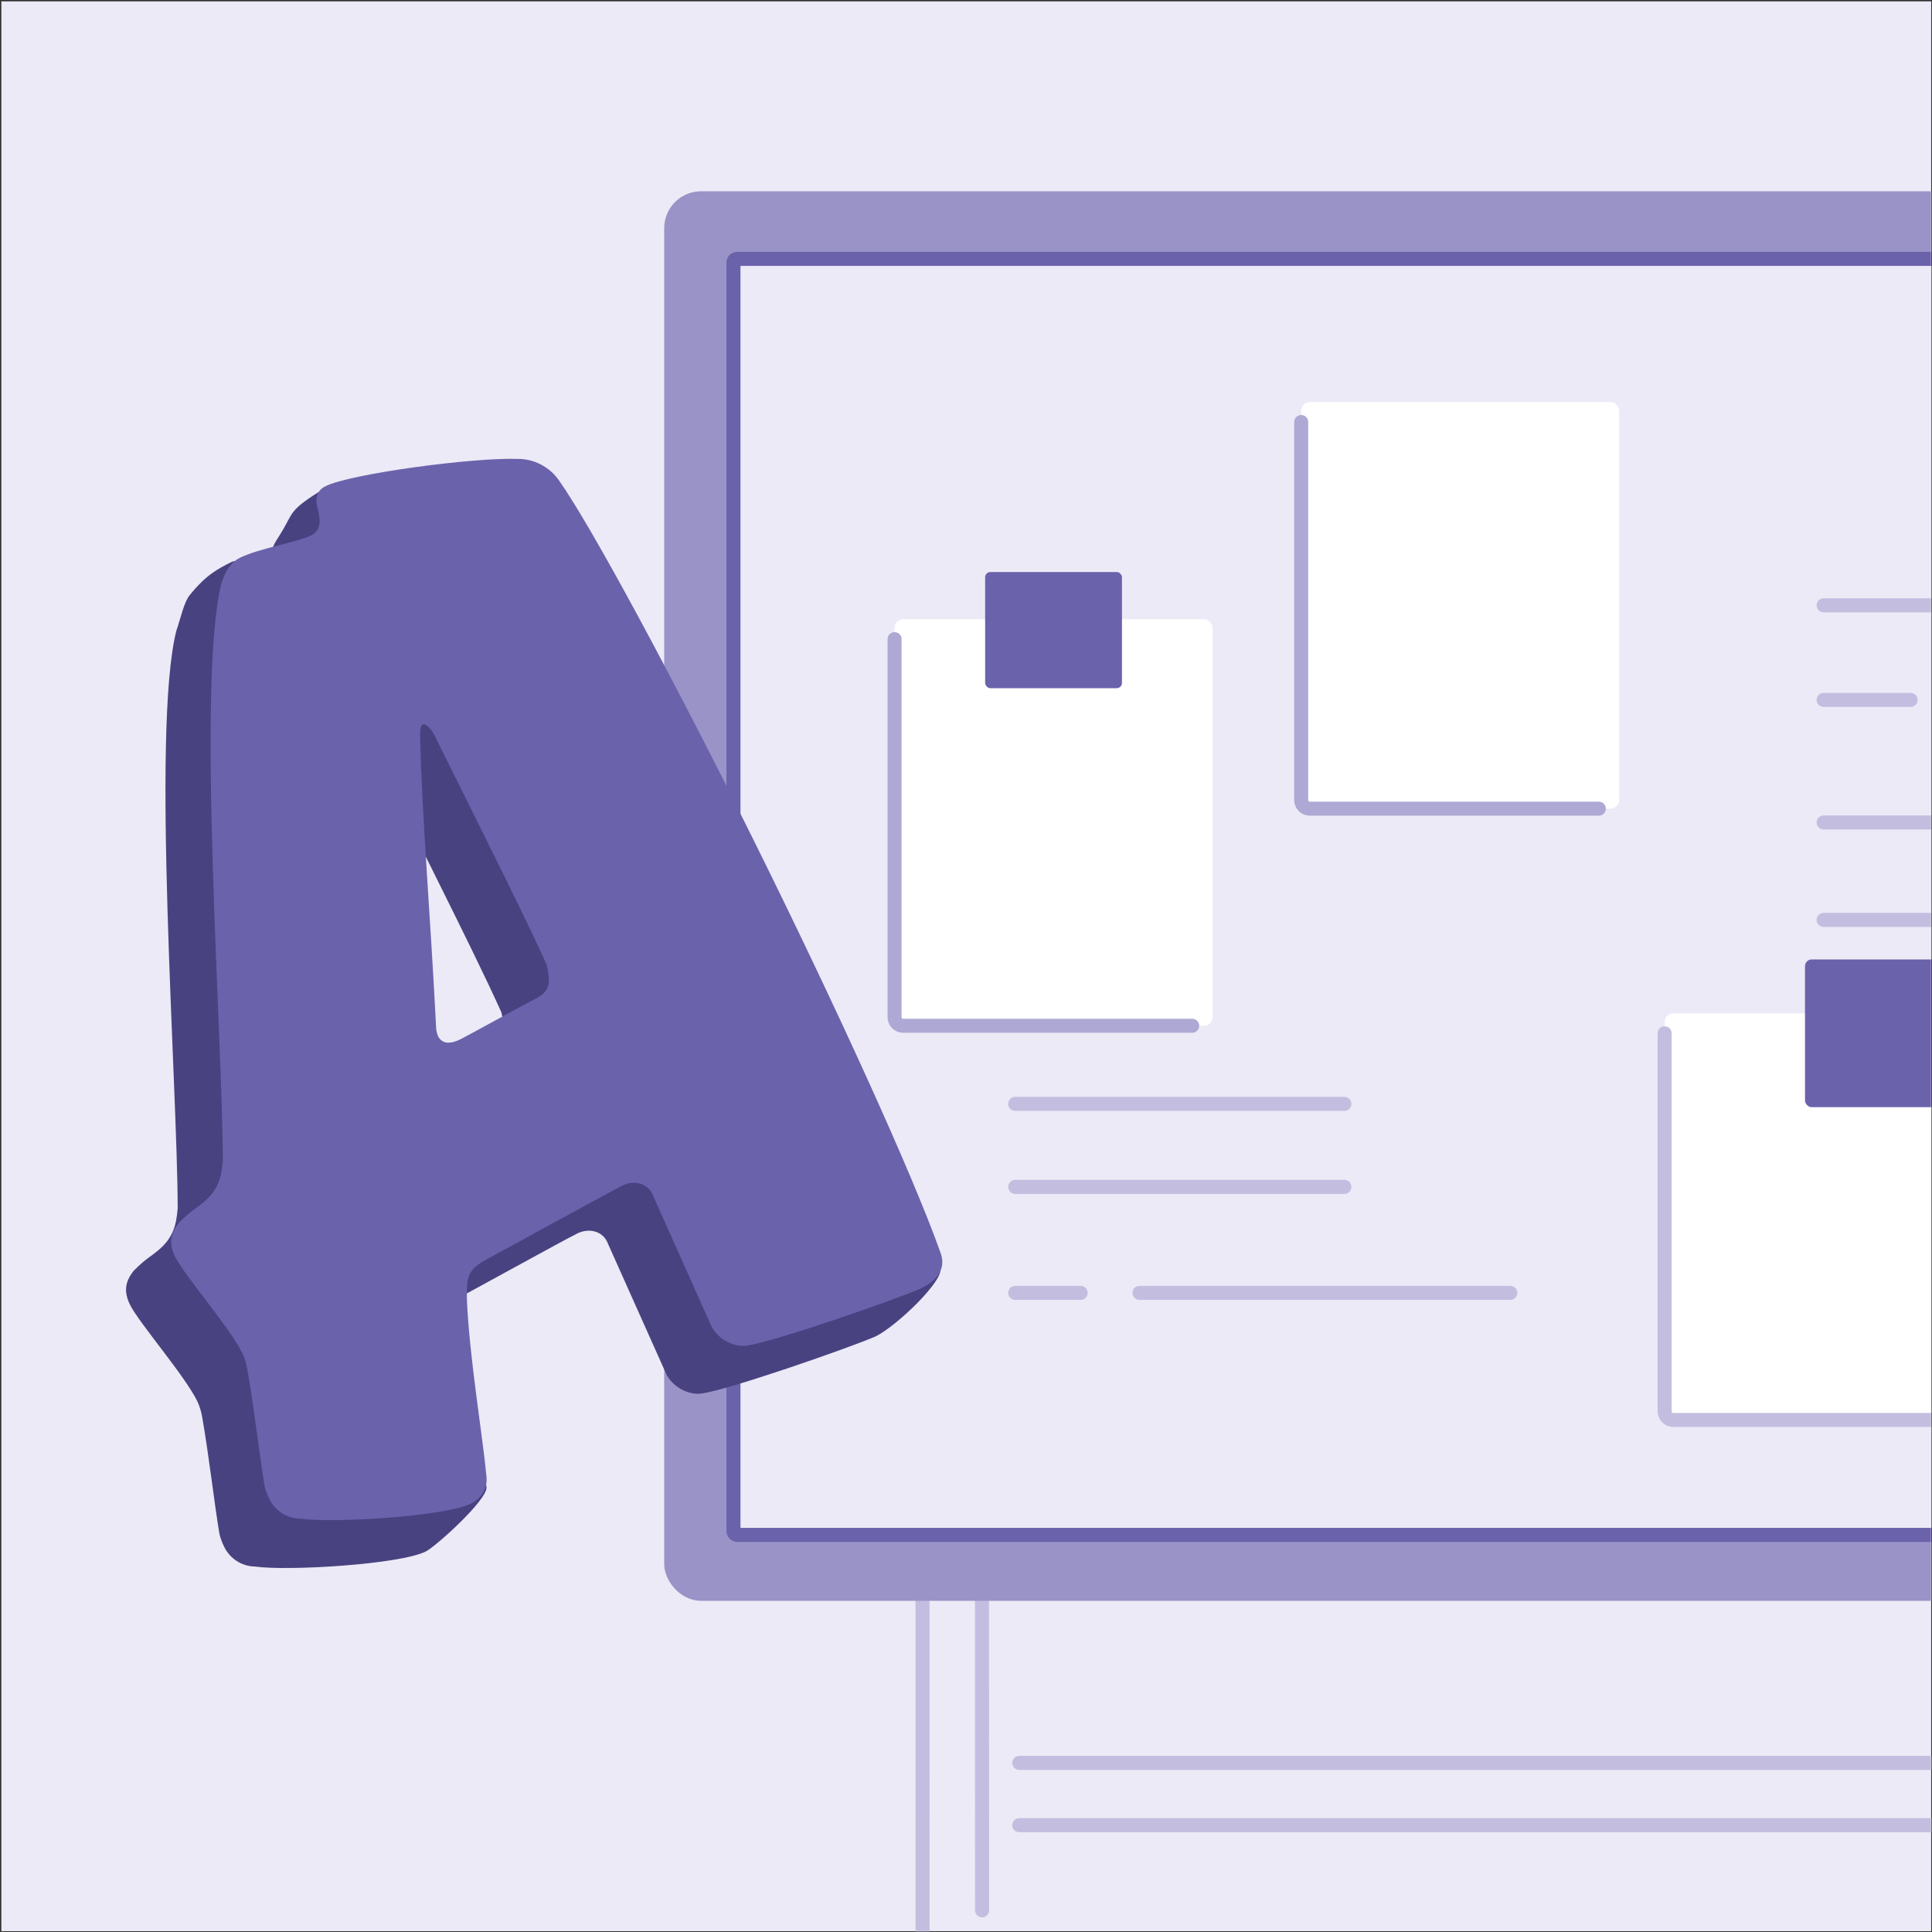
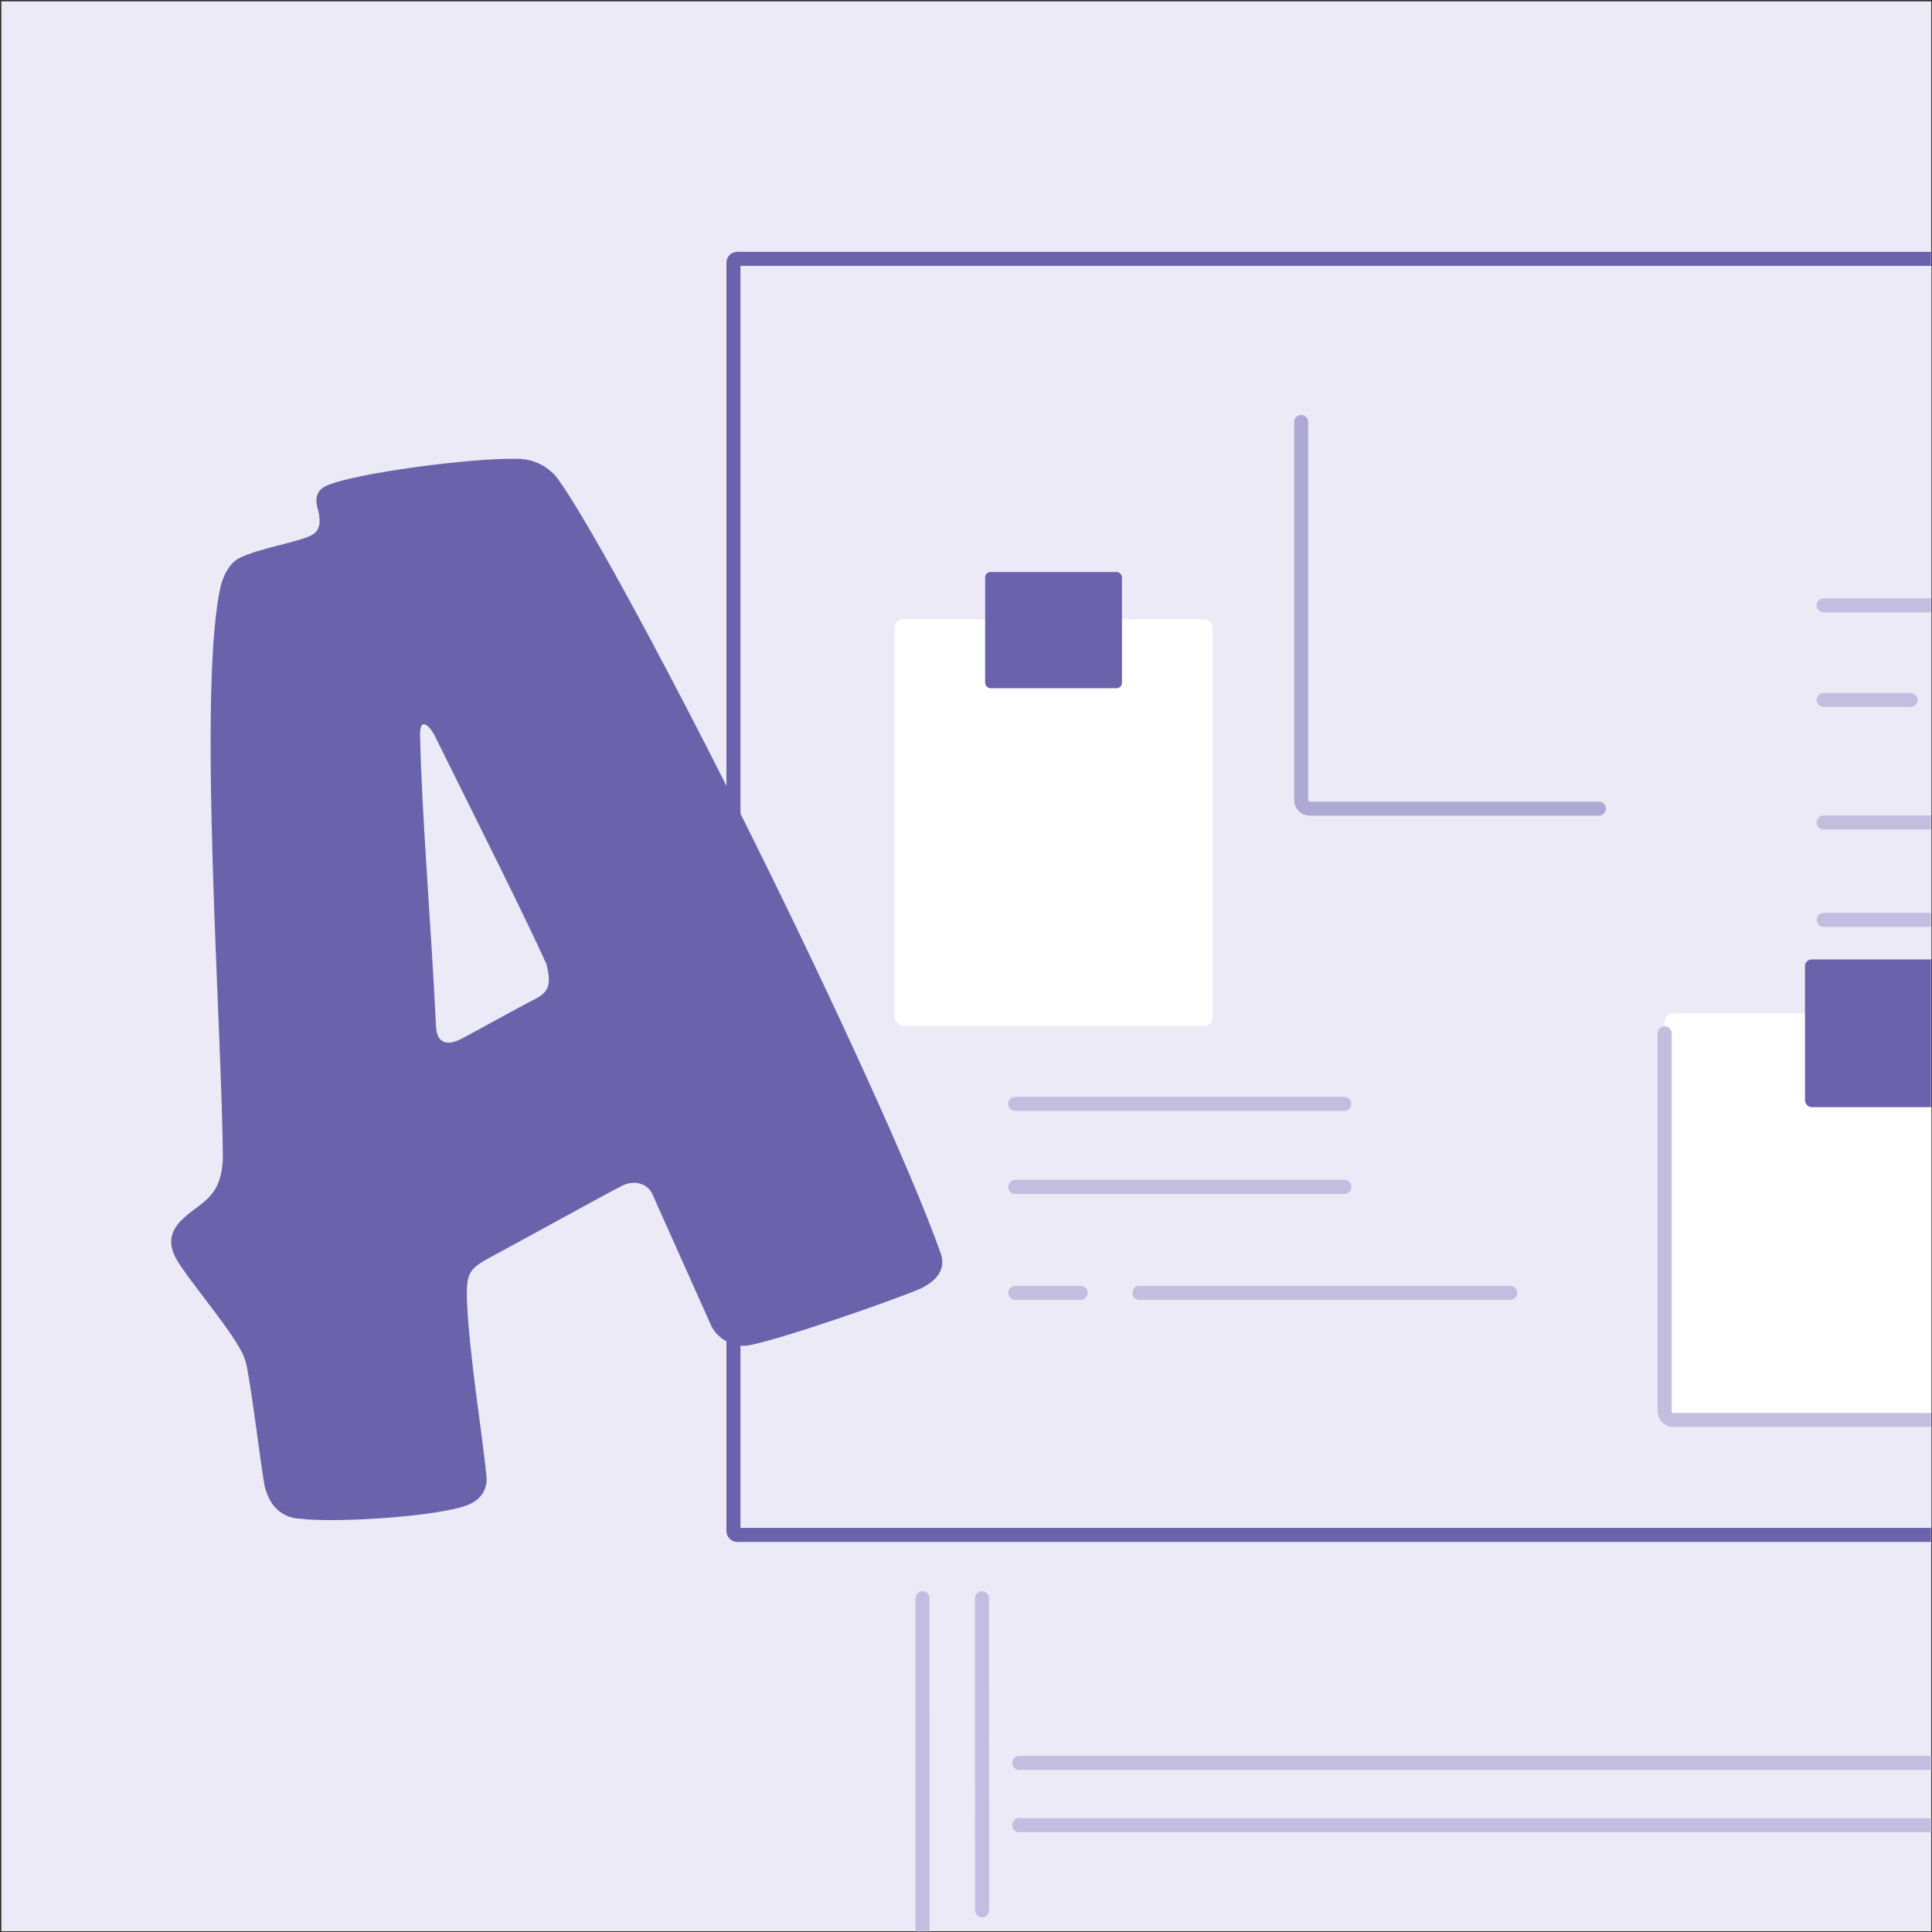
<svg xmlns="http://www.w3.org/2000/svg" xmlns:xlink="http://www.w3.org/1999/xlink" width="901" height="901" viewBox="0 0 901 901">
  <rect x="0" y="0" width="901" height="901" fill="#333333" stroke="none" />
  <defs>
    <rect id="a" width="900" height="900" x="0" y="0" />
  </defs>
  <g fill="none" fill-rule="evenodd" transform="translate(.628 .628)">
    <rect width="900" height="900" fill="#EBEAF6" fill-rule="nonzero" />
    <mask id="b" fill="#fff">
      <use xlink:href="#a" />
    </mask>
    <g mask="url(#b)">
      <g transform="translate(312.4 91.848)">
        <line x1="674.561" x2="162.307" y1="758.71" y2="758.71" stroke="#C3BEE0" stroke-linecap="round" stroke-linejoin="round" stroke-width="6.545" />
        <line x1="162.307" x2="753.319" y1="729.66" y2="729.66" stroke="#C3BEE0" stroke-linecap="round" stroke-linejoin="round" stroke-width="6.545" />
        <line x1="117.296" x2="117.198" y1="1168.808" y2="652.878" stroke="#C3BEE0" stroke-linecap="round" stroke-linejoin="round" stroke-width="6.545" />
        <line x1="144.938" x2="144.97" y1="652.878" y2="798.416" stroke="#C3BEE0" stroke-linecap="round" stroke-linejoin="round" stroke-width="6.545" />
-         <rect width="922.827" height="650.81" fill="#9993C8" fill-rule="nonzero" stroke="#9993C8" stroke-linecap="round" stroke-linejoin="round" stroke-width="6.545" rx="13.923" />
        <rect width="864.779" height="595.093" x="29.024" y="28.247" fill="#EBEAF6" fill-rule="nonzero" stroke="#6B62AC" stroke-linecap="round" stroke-linejoin="round" stroke-width="6.545" rx="1.739" />
        <line x1="537.433" x2="664.947" y1="189.828" y2="189.828" stroke="#C3BEE0" stroke-linecap="round" stroke-linejoin="round" stroke-width="6.545" />
        <line x1="537.433" x2="601.19" y1="336.528" y2="336.528" stroke="#C3BEE0" stroke-linecap="round" stroke-linejoin="round" stroke-width="6.545" />
        <line x1="537.433" x2="578.001" y1="233.931" y2="233.931" stroke="#C3BEE0" stroke-linecap="round" stroke-linejoin="round" stroke-width="6.545" />
        <line x1="537.433" x2="706.934" y1="291.087" y2="291.087" stroke="#C3BEE0" stroke-linecap="round" stroke-linejoin="round" stroke-width="6.545" />
        <line x1="160.427" x2="313.937" y1="422.314" y2="422.314" stroke="#C3BEE0" stroke-linecap="round" stroke-linejoin="round" stroke-width="6.545" />
        <line x1="160.427" x2="313.937" y1="461.033" y2="461.033" stroke="#C3BEE0" stroke-linecap="round" stroke-linejoin="round" stroke-width="6.545" />
        <line x1="218.372" x2="391.31" y1="510.47" y2="510.47" stroke="#C3BEE0" stroke-linecap="round" stroke-linejoin="round" stroke-width="6.545" />
        <line x1="160.427" x2="190.93" y1="510.47" y2="510.47" stroke="#C3BEE0" stroke-linecap="round" stroke-linejoin="round" stroke-width="6.545" />
-         <rect width="148.291" height="189.627" x="293.793" y="95.015" fill="#FFF" fill-rule="nonzero" rx="4" />
        <path stroke="#ADA9D4" stroke-linecap="round" stroke-linejoin="round" stroke-width="6.545" d="M293.793,104.335 L293.793,280.642 C293.793,282.851 295.584,284.642 297.793,284.642 L432.586,284.642" />
        <rect width="148.291" height="189.627" x="463.287" y="380.099" fill="#FFF" fill-rule="nonzero" rx="4" />
        <path stroke="#C3BEE0" stroke-linecap="round" stroke-linejoin="round" stroke-width="6.545" d="M463.287,389.419 L463.287,565.726 C463.287,567.935 465.078,569.726 467.287,569.726 L602.081,569.726" />
        <rect width="148.291" height="189.627" x="104.158" y="196.273" fill="#FFF" fill-rule="nonzero" rx="4" />
-         <path stroke="#ADA9D4" stroke-linecap="round" stroke-linejoin="round" stroke-width="6.545" d="M104.158,205.593 L104.158,381.9 C104.158,384.109 105.948,385.9 108.158,385.9 L242.951,385.9" />
        <rect width="81.136" height="68.895" x="528.743" y="354.972" fill="#6B62AC" fill-rule="nonzero" rx="3.113" />
        <rect width="63.807" height="54.18" x="146.399" y="174.289" fill="#6B62AC" fill-rule="nonzero" rx="2.448" />
      </g>
    </g>
-     <path fill="#494281" fill-rule="nonzero" d="M239.013,245.759 C254.371,267.587 292.56,338.485 329.828,413.615 C367.099,488.75 424.648,553.399 437.836,590.642 C439.939,596.396 417.509,617.764 407.815,622.573 C395.395,627.975 339.377,647.462 326.665,649.234 C320.312,650.122 313.064,646.168 310.058,640.109 C309.759,639.506 282.424,578.315 282.424,578.315 C280.021,573.469 273.979,571.939 268.527,574.644 C261.862,577.95 222.167,599.905 204.29,609.525 C196.715,614.043 195.799,616.76 196.065,627.953 C197.192,654.576 224.496,674.167 226.253,692.928 C226.838,698.676 202.731,720.534 197.883,722.939 C185.766,728.95 133.727,732.109 118.31,729.943 C112.074,729.839 106.446,726.179 103.82,720.521 C102.911,718.685 102.207,716.755 101.72,714.765 C99.345,700.844 96.994,679.362 93.727,660.597 C93.305,657.873 92.497,655.223 91.33,652.726 C85.319,640.608 64.224,616.348 60.016,607.863 C57.01,601.805 57.631,596.963 61.883,591.838 C67.951,585.805 68.854,586.109 73.104,582.497 C80.078,576.767 81.609,570.728 82.239,562.866 C82.118,504.786 69.935,340.199 81.578,293.66 C83.715,287.313 85.213,280.22 87.748,277.05 C95.26,267.654 100.772,264.722 107.438,261.416 C111.68,259.311 127.945,265.373 126.751,259.92 C125.257,255.383 127.259,253.034 130.117,248.438 C136.77,237.733 133.284,237.939 150.933,226.944 C158.493,226.968 234.196,239.088 239.013,245.759 Z M182.539,504.801 C184.644,509.044 188.881,508.453 193.123,506.349 C196.153,504.846 222.815,490.109 227.663,487.703 C234.328,484.397 235.548,480.769 233.161,471.388 C225.347,454.12 214.529,432.311 204.609,412.313 L181.167,365.057 C179.063,360.814 176.65,358.989 175.437,359.59 C174.224,360.192 174.217,363.218 174.213,364.732 C175.001,401.329 179.085,449.134 181.648,499.958 C181.642,501.614 181.944,503.256 182.539,504.801 L182.539,504.801 Z" />
    <path fill="#6B62AC" fill-rule="nonzero" d="M260.073,223.424 C275.431,245.251 313.619,316.15 350.887,391.279 C388.158,466.415 424.808,546.385 437.997,583.629 C440.099,589.383 438.568,595.429 428.874,600.238 C416.454,605.639 360.436,625.127 347.724,626.899 C341.371,627.787 334.123,623.833 331.118,617.774 C330.818,617.171 303.483,555.98 303.483,555.98 C301.08,551.134 295.038,549.604 289.586,552.309 C282.921,555.615 243.226,577.57 225.349,587.19 C217.774,591.707 216.858,594.425 217.124,605.617 C218.251,632.241 224.485,669.16 226.242,687.921 C226.826,693.669 223.791,698.198 218.942,700.603 C206.825,706.614 154.786,709.773 139.369,707.608 C133.133,707.503 127.505,703.844 124.879,698.186 C123.97,696.35 123.266,694.42 122.779,692.43 C120.404,678.509 118.053,657.027 114.786,638.262 C114.364,635.538 113.556,632.888 112.389,630.39 C106.378,618.273 85.283,594.013 81.075,585.528 C78.069,579.47 78.69,574.627 82.942,569.503 C89.01,563.47 89.913,563.774 94.163,560.162 C101.137,554.432 102.668,548.393 103.298,540.531 C103.177,482.451 90.994,317.863 102.636,271.325 C104.774,264.978 107.507,261.352 111.142,259.549 C120.23,255.041 137.783,252.379 144.448,249.072 C148.69,246.968 149.004,243.037 147.81,237.584 C146.315,233.047 146.326,228.507 151.175,226.102 C162.686,220.392 219.273,212.706 240.746,213.378 C248.449,213.343 255.676,217.1 260.073,223.424 Z M203.598,482.466 C205.703,486.708 209.94,486.118 214.182,484.013 C217.212,482.511 243.874,467.773 248.722,465.368 C255.387,462.062 256.607,458.434 254.22,449.053 C246.406,431.784 235.588,409.976 225.668,389.977 L202.226,342.721 C200.122,338.479 197.709,336.653 196.496,337.255 C195.283,337.857 195.276,340.883 195.272,342.397 C196.06,378.994 200.144,426.799 202.707,477.622 C202.701,479.278 203.003,480.921 203.598,482.466 Z" />
  </g>
</svg>